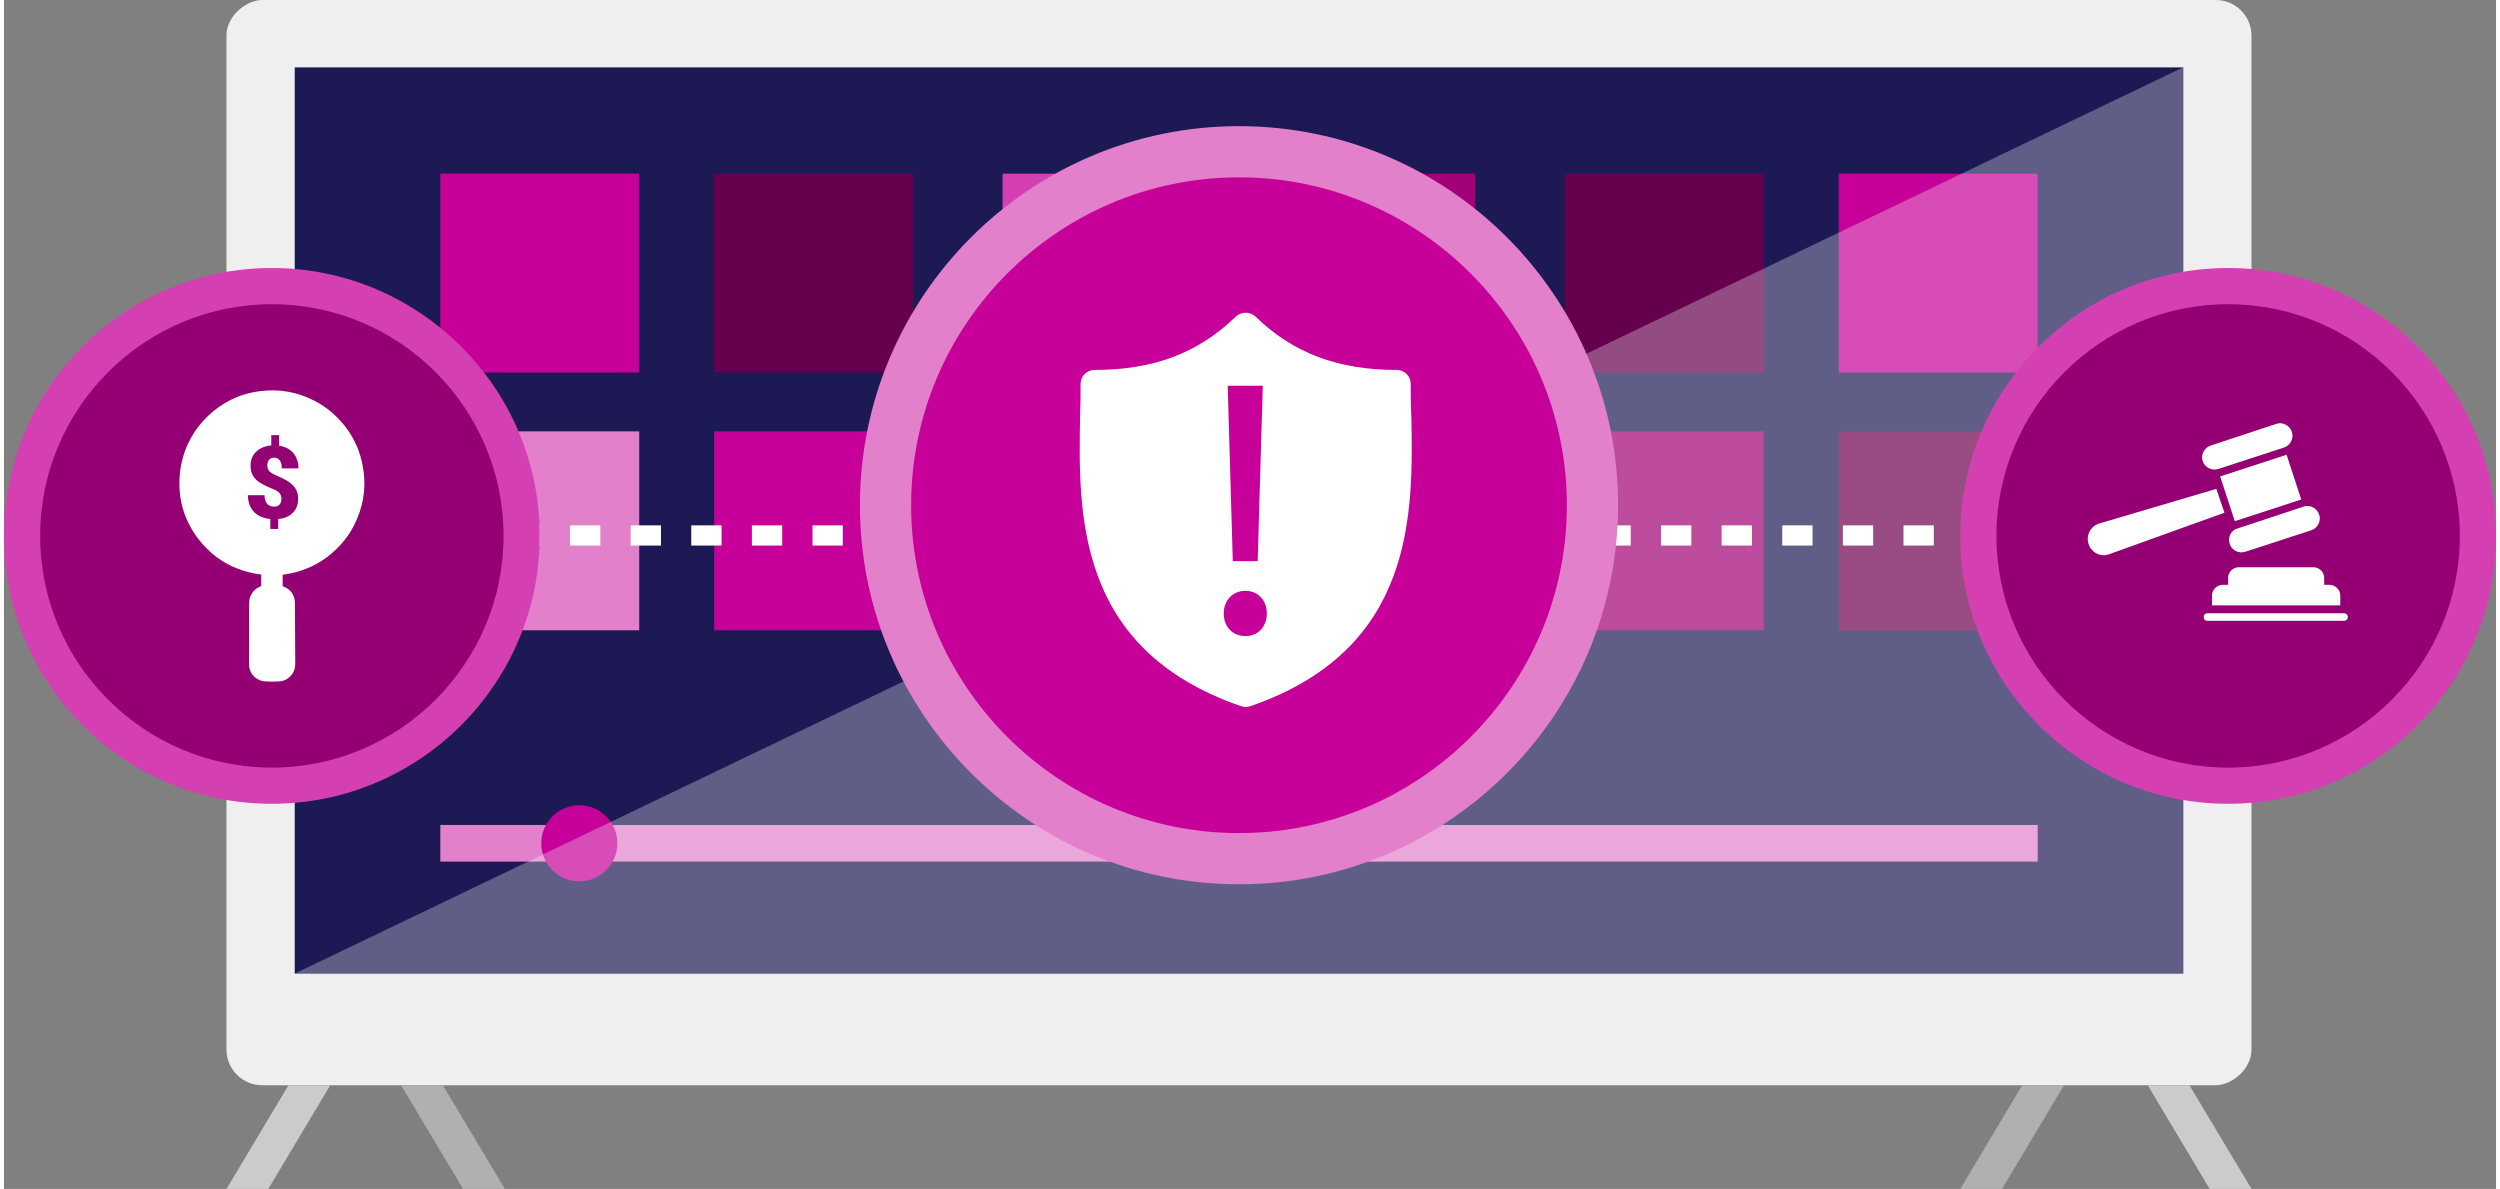
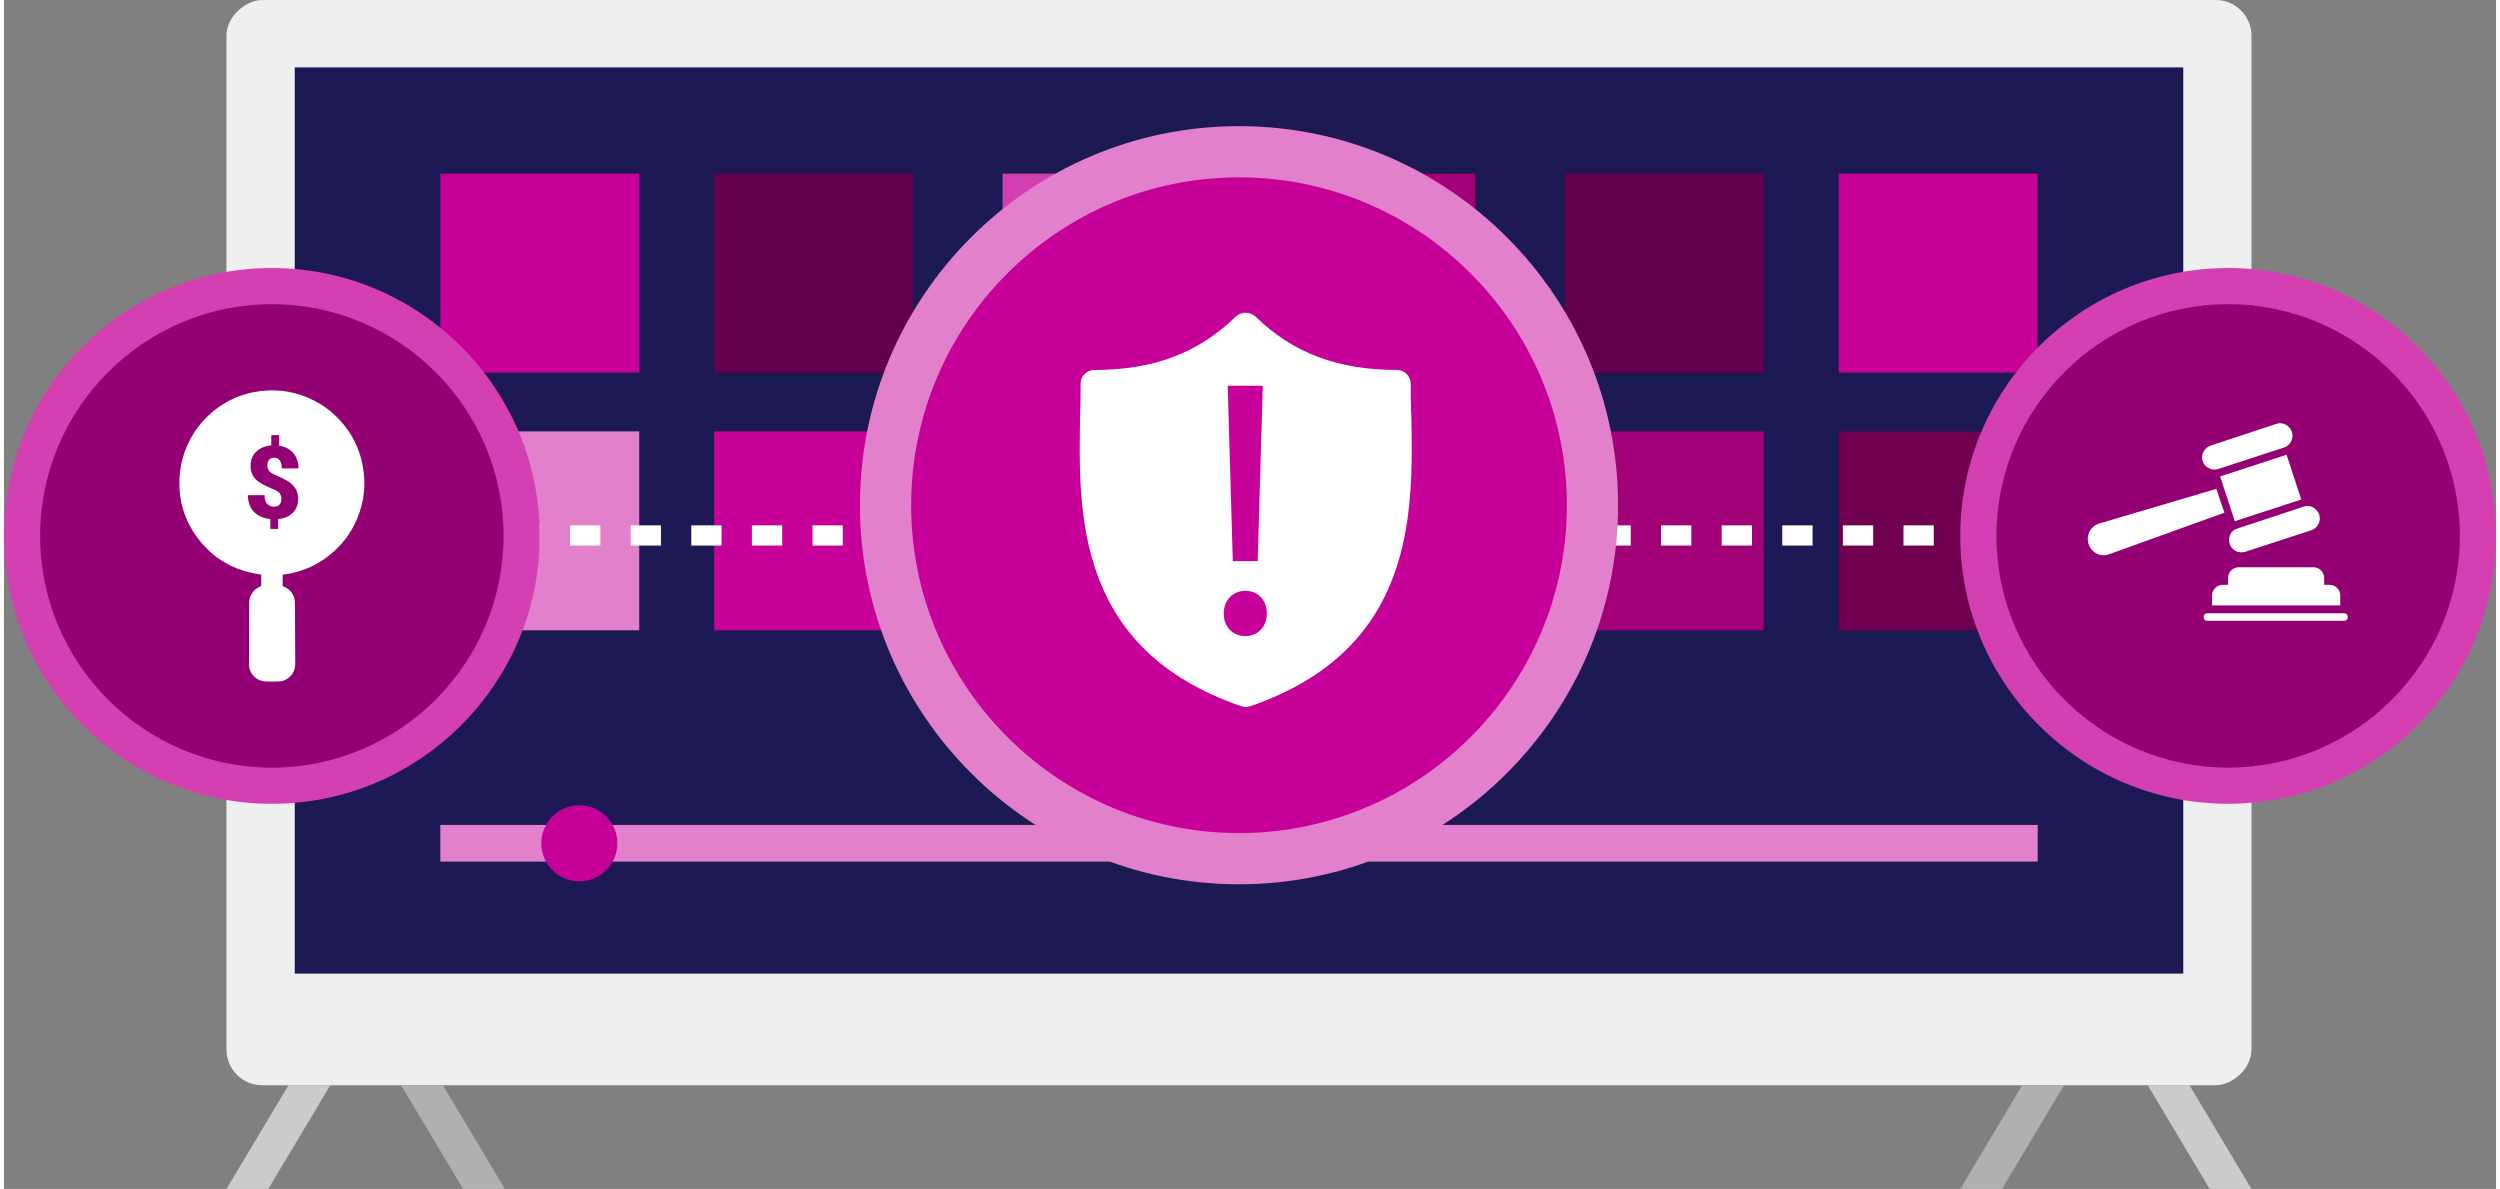
<svg xmlns="http://www.w3.org/2000/svg" viewBox="0 0 389.78 185.96" width="389" height="185">
  <rect x="0" y="0" width="389.78" height="185.96" fill="#808080" stroke="none" />
  <defs>
    <style>
      .cls-1 {
        fill: none;
        stroke: #fff;
        stroke-dasharray: 0 0 4.74 4.74;
        stroke-miterlimit: 10;
        stroke-width: 3.16px;
      }

      .cls-2 {
        mix-blend-mode: overlay;
        opacity: .3;
      }

      .cls-2, .cls-3, .cls-4, .cls-5, .cls-6, .cls-7, .cls-8, .cls-9, .cls-10, .cls-11, .cls-12, .cls-13, .cls-14 {
        stroke-width: 0px;
      }

      .cls-2, .cls-13 {
        fill: #fff;
      }

      .cls-15 {
        isolation: isolate;
      }

      .cls-3 {
        fill: #64004d;
      }

      .cls-4 {
        fill: #6e004f;
      }

      .cls-5 {
        fill: #1c1954;
      }

      .cls-6 {
        fill: #c60098;
      }

      .cls-7 {
        fill: #d440b2;
      }

      .cls-8 {
        fill: #cbcbcb;
      }

      .cls-9 {
        fill: #e280cb;
      }

      .cls-10 {
        fill: #b0b0b0;
      }

      .cls-11 {
        fill: #940073;
      }

      .cls-12 {
        fill: #a10076;
      }

      .cls-14 {
        fill: #efefef;
      }
    </style>
  </defs>
  <g class="cls-15">
    <g id="Layer_2" data-name="Layer 2">
      <g id="Layer_1-2" data-name="Layer 1">
        <g>
          <g>
            <rect class="cls-14" x="108.29" y="-73.49" width="169.74" height="316.73" rx="5.59" ry="5.59" transform="translate(278.04 -108.29) rotate(90)" />
            <rect class="cls-5" x="122.3" y="-66.29" width="141.74" height="295.38" transform="translate(274.57 -111.76) rotate(90)" />
          </g>
          <rect class="cls-6" x="68.25" y="27.16" width="31.11" height="31.11" />
          <rect class="cls-3" x="111.08" y="27.16" width="31.11" height="31.11" />
          <rect class="cls-7" x="156.19" y="27.16" width="31.11" height="31.11" />
          <rect class="cls-12" x="199.03" y="27.16" width="31.11" height="31.11" />
          <rect class="cls-3" x="244.14" y="27.16" width="31.11" height="31.11" />
          <rect class="cls-6" x="286.97" y="27.16" width="31.11" height="31.11" />
          <rect class="cls-9" x="68.25" y="67.47" width="31.11" height="31.11" />
          <rect class="cls-6" x="111.08" y="67.47" width="31.11" height="31.11" />
          <rect class="cls-4" x="156.19" y="67.47" width="31.11" height="31.11" />
          <rect class="cls-4" x="199.03" y="67.47" width="31.11" height="31.11" />
          <rect class="cls-12" x="244.14" y="67.47" width="31.11" height="31.11" />
          <rect class="cls-4" x="286.97" y="67.47" width="31.11" height="31.11" />
          <polygon class="cls-10" points="78.35 185.96 71.81 185.96 62.11 169.74 68.65 169.74 78.35 185.96" />
          <polygon class="cls-8" points="34.8 185.96 41.34 185.96 51.04 169.74 44.5 169.74 34.8 185.96" />
          <polygon class="cls-10" points="305.98 185.96 312.51 185.96 322.21 169.74 315.67 169.74 305.98 185.96" />
          <polygon class="cls-8" points="351.53 185.96 344.99 185.96 335.3 169.74 341.83 169.74 351.53 185.96" />
          <rect class="cls-9" x="68.25" y="129.03" width="249.84" height="5.73" />
          <circle class="cls-6" cx="89.99" cy="131.9" r="5.95" />
-           <polyline class="cls-2" points="340.85 10.53 340.85 152.27 45.48 152.27" />
          <line class="cls-1" x1="31.66" y1="83.75" x2="359.17" y2="83.75" />
          <circle class="cls-6" cx="193.17" cy="79.02" r="55.29" />
          <path class="cls-9" d="m193.17,138.31c-32.69,0-59.29-26.6-59.29-59.29s26.6-59.29,59.29-59.29,59.29,26.6,59.29,59.29-26.6,59.29-59.29,59.29Zm0-110.57c-28.28,0-51.28,23.01-51.28,51.28s23.01,51.28,51.28,51.28,51.28-23.01,51.28-51.28-23.01-51.28-51.28-51.28Z" />
          <path class="cls-13" d="m220.12,64.79c.3,15.57.66,36.74-25.16,45.66l-.74.15-.74-.15c-25.89-8.93-25.45-30.17-25.16-45.66.07-1.62.07-3.17.07-4.72,0-1.25.96-2.21,2.21-2.21,9.22,0,16.23-2.66,22.06-8.34.89-.81,2.21-.81,3.1,0,5.83,5.68,12.84,8.34,22.06,8.34,1.25,0,2.21.96,2.21,2.21,0,1.55,0,3.1.07,4.72Zm-25.97,34.7c2.06,0,3.37-1.54,3.37-3.54s-1.31-3.54-3.37-3.54c-1.94,0-3.37,1.49-3.37,3.54s1.37,3.54,3.37,3.54Zm1.94-11.72l.8-27.44h-5.49l.8,27.44h3.89Z" />
          <circle class="cls-11" cx="41.9" cy="83.82" r="39.07" />
          <path class="cls-7" d="m41.9,125.72C18.8,125.72,0,106.93,0,83.82s18.8-41.9,41.9-41.9,41.9,18.8,41.9,41.9-18.8,41.9-41.9,41.9Zm0-78.14c-19.98,0-36.24,16.26-36.24,36.24s16.26,36.24,36.24,36.24,36.24-16.26,36.24-36.24-16.26-36.24-36.24-36.24Z" />
          <path class="cls-13" d="m56.25,73.76c-.45-3.58-2.03-6.58-4.69-9-.9-.83-1.91-1.52-3-2.08-2.66-1.37-5.48-1.88-8.44-1.51-3.62.45-6.64,2.08-9.08,4.79-.9,1-1.63,2.13-2.21,3.35-.9,1.9-1.35,3.91-1.39,6.02-.04,2.18.37,4.27,1.3,6.24.84,1.78,1.99,3.33,3.44,4.67.74.69,1.55,1.28,2.43,1.78,1.14.66,2.35,1.13,3.62,1.46.65.17,1.31.29,2.01.39,0,.04,0,.07,0,.1,0,.25,0,.49,0,.74,0,.27,0,.55,0,.82,0,.1-.03.16-.13.2-.04.01-.07.03-.1.04-.6.25-1.04.68-1.35,1.25-.22.41-.3.85-.31,1.31,0,3.18-.01,6.37-.02,9.55,0,1.47,1.11,2.63,2.58,2.7.72.04,1.43.03,2.15,0,.72-.04,1.31-.35,1.8-.88.5-.55.71-1.19.7-1.93-.02-3.15-.03-6.29-.05-9.44,0-.13,0-.27-.02-.4-.17-1.05-.74-1.78-1.73-2.17-.17-.07-.17-.07-.17-.24,0-.5,0-1.01,0-1.51,0-.04,0-.08.01-.12.07-.01.13-.02.18-.03,3.49-.48,6.43-2.02,8.82-4.6.88-.94,1.6-1.99,2.18-3.14,1.33-2.64,1.85-5.42,1.48-8.36Zm-10.18-.5h-2.61s0-.04,0-.06c0-.26-.03-.51-.11-.76-.05-.17-.13-.33-.24-.47-.19-.23-.43-.36-.73-.38-.14-.01-.28,0-.42.03-.34.08-.56.3-.68.62-.07.2-.09.41-.09.62,0,.13.02.26.06.39.06.2.17.37.32.52.19.17.41.31.64.42.24.11.48.22.73.33.41.18.81.37,1.2.59.35.2.67.42.96.7.38.37.66.8.8,1.32.1.36.12.72.11,1.09-.02.36-.08.7-.21,1.04-.22.55-.58.98-1.06,1.31-.38.26-.8.42-1.24.52-.19.04-.38.06-.57.09-.01,0-.03,0-.04,0v1.55h-1.23c0-.17,0-.34,0-.51,0-.17,0-.35,0-.52v-.52c-.05,0-.1-.01-.15-.02-.48-.06-.95-.18-1.4-.38-.65-.3-1.16-.76-1.5-1.39-.19-.35-.31-.72-.38-1.11-.04-.25-.06-.51-.07-.76,0-.02,0-.04,0-.07h2.6s0,.05,0,.08c0,.25.03.5.11.74.08.24.19.45.38.62.2.19.43.29.7.33.2.03.4.04.6,0,.41-.09.68-.33.79-.74.09-.35.07-.7-.05-1.04-.07-.18-.18-.34-.33-.46-.19-.16-.41-.29-.64-.39-.22-.1-.45-.19-.68-.29-.41-.18-.82-.36-1.21-.57-.35-.19-.68-.41-.97-.69-.39-.37-.66-.8-.79-1.32-.07-.27-.1-.54-.1-.82,0-.36.03-.72.14-1.07.17-.54.48-.98.92-1.34.41-.34.88-.56,1.39-.69.24-.06.48-.11.73-.13.01,0,.03,0,.04,0,0,0,.01,0,.02,0v-1.61s1.16-.02,1.23,0v1.65c.07.01.14.03.21.04.51.1,1,.28,1.42.58.64.46,1.05,1.07,1.26,1.82.1.35.14.71.14,1.08,0,.02,0,.04,0,.06Z" />
          <circle class="cls-11" cx="347.88" cy="83.82" r="39.07" />
          <path class="cls-7" d="m347.88,125.72c-23.1,0-41.9-18.8-41.9-41.9s18.8-41.9,41.9-41.9,41.9,18.8,41.9,41.9-18.8,41.9-41.9,41.9Zm0-78.14c-19.98,0-36.24,16.26-36.24,36.24s16.26,36.24,36.24,36.24,36.24-16.26,36.24-36.24-16.26-36.24-36.24-36.24Z" />
          <path class="cls-13" d="m346.37,73.34l10.23-3.34c1.02-.33,1.58-1.43,1.25-2.45-.33-1.02-1.48-1.61-2.45-1.25l-10.25,3.39c-1.02.33-1.61,1.48-1.25,2.45.31.94,1.43,1.58,2.48,1.19Z" />
          <path class="cls-13" d="m348.11,85.05c.33,1.02,1.43,1.58,2.45,1.25l10.31-3.36c1.02-.33,1.58-1.43,1.25-2.45-.33-1.02-1.48-1.61-2.45-1.25l-10.25,3.39c-1.13.28-1.63,1.4-1.3,2.43Z" />
          <path class="cls-13" d="m346.63,74.52l2.29,7c.03-.05.08-.03.08-.03l10.23-3.34.08-.03-2.29-7-.08.03-10.23,3.34s-.05-.03-.08.03Z" />
          <path class="cls-13" d="m346.04,76.46l-18.3,5.41c-1.39.41-2.13,1.87-1.69,3.21.46,1.42,1.95,2.11,3.26,1.59l17.99-6.48-1.26-3.72Z" />
          <path class="cls-13" d="m347.87,90.42v1.05h-.82c-.94,0-1.7.76-1.7,1.7v1.52h20.07v-1.52c0-.94-.76-1.7-1.7-1.7h-.82v-1.05c0-.94-.76-1.7-1.7-1.7h-11.64c-.94,0-1.7.76-1.7,1.7Z" />
          <path class="cls-13" d="m366,95.92h-21.36c-.35,0-.59.23-.59.59s.23.59.59.59h21.36c.35,0,.59-.23.59-.59s-.23-.59-.59-.59Z" />
        </g>
      </g>
    </g>
  </g>
</svg>